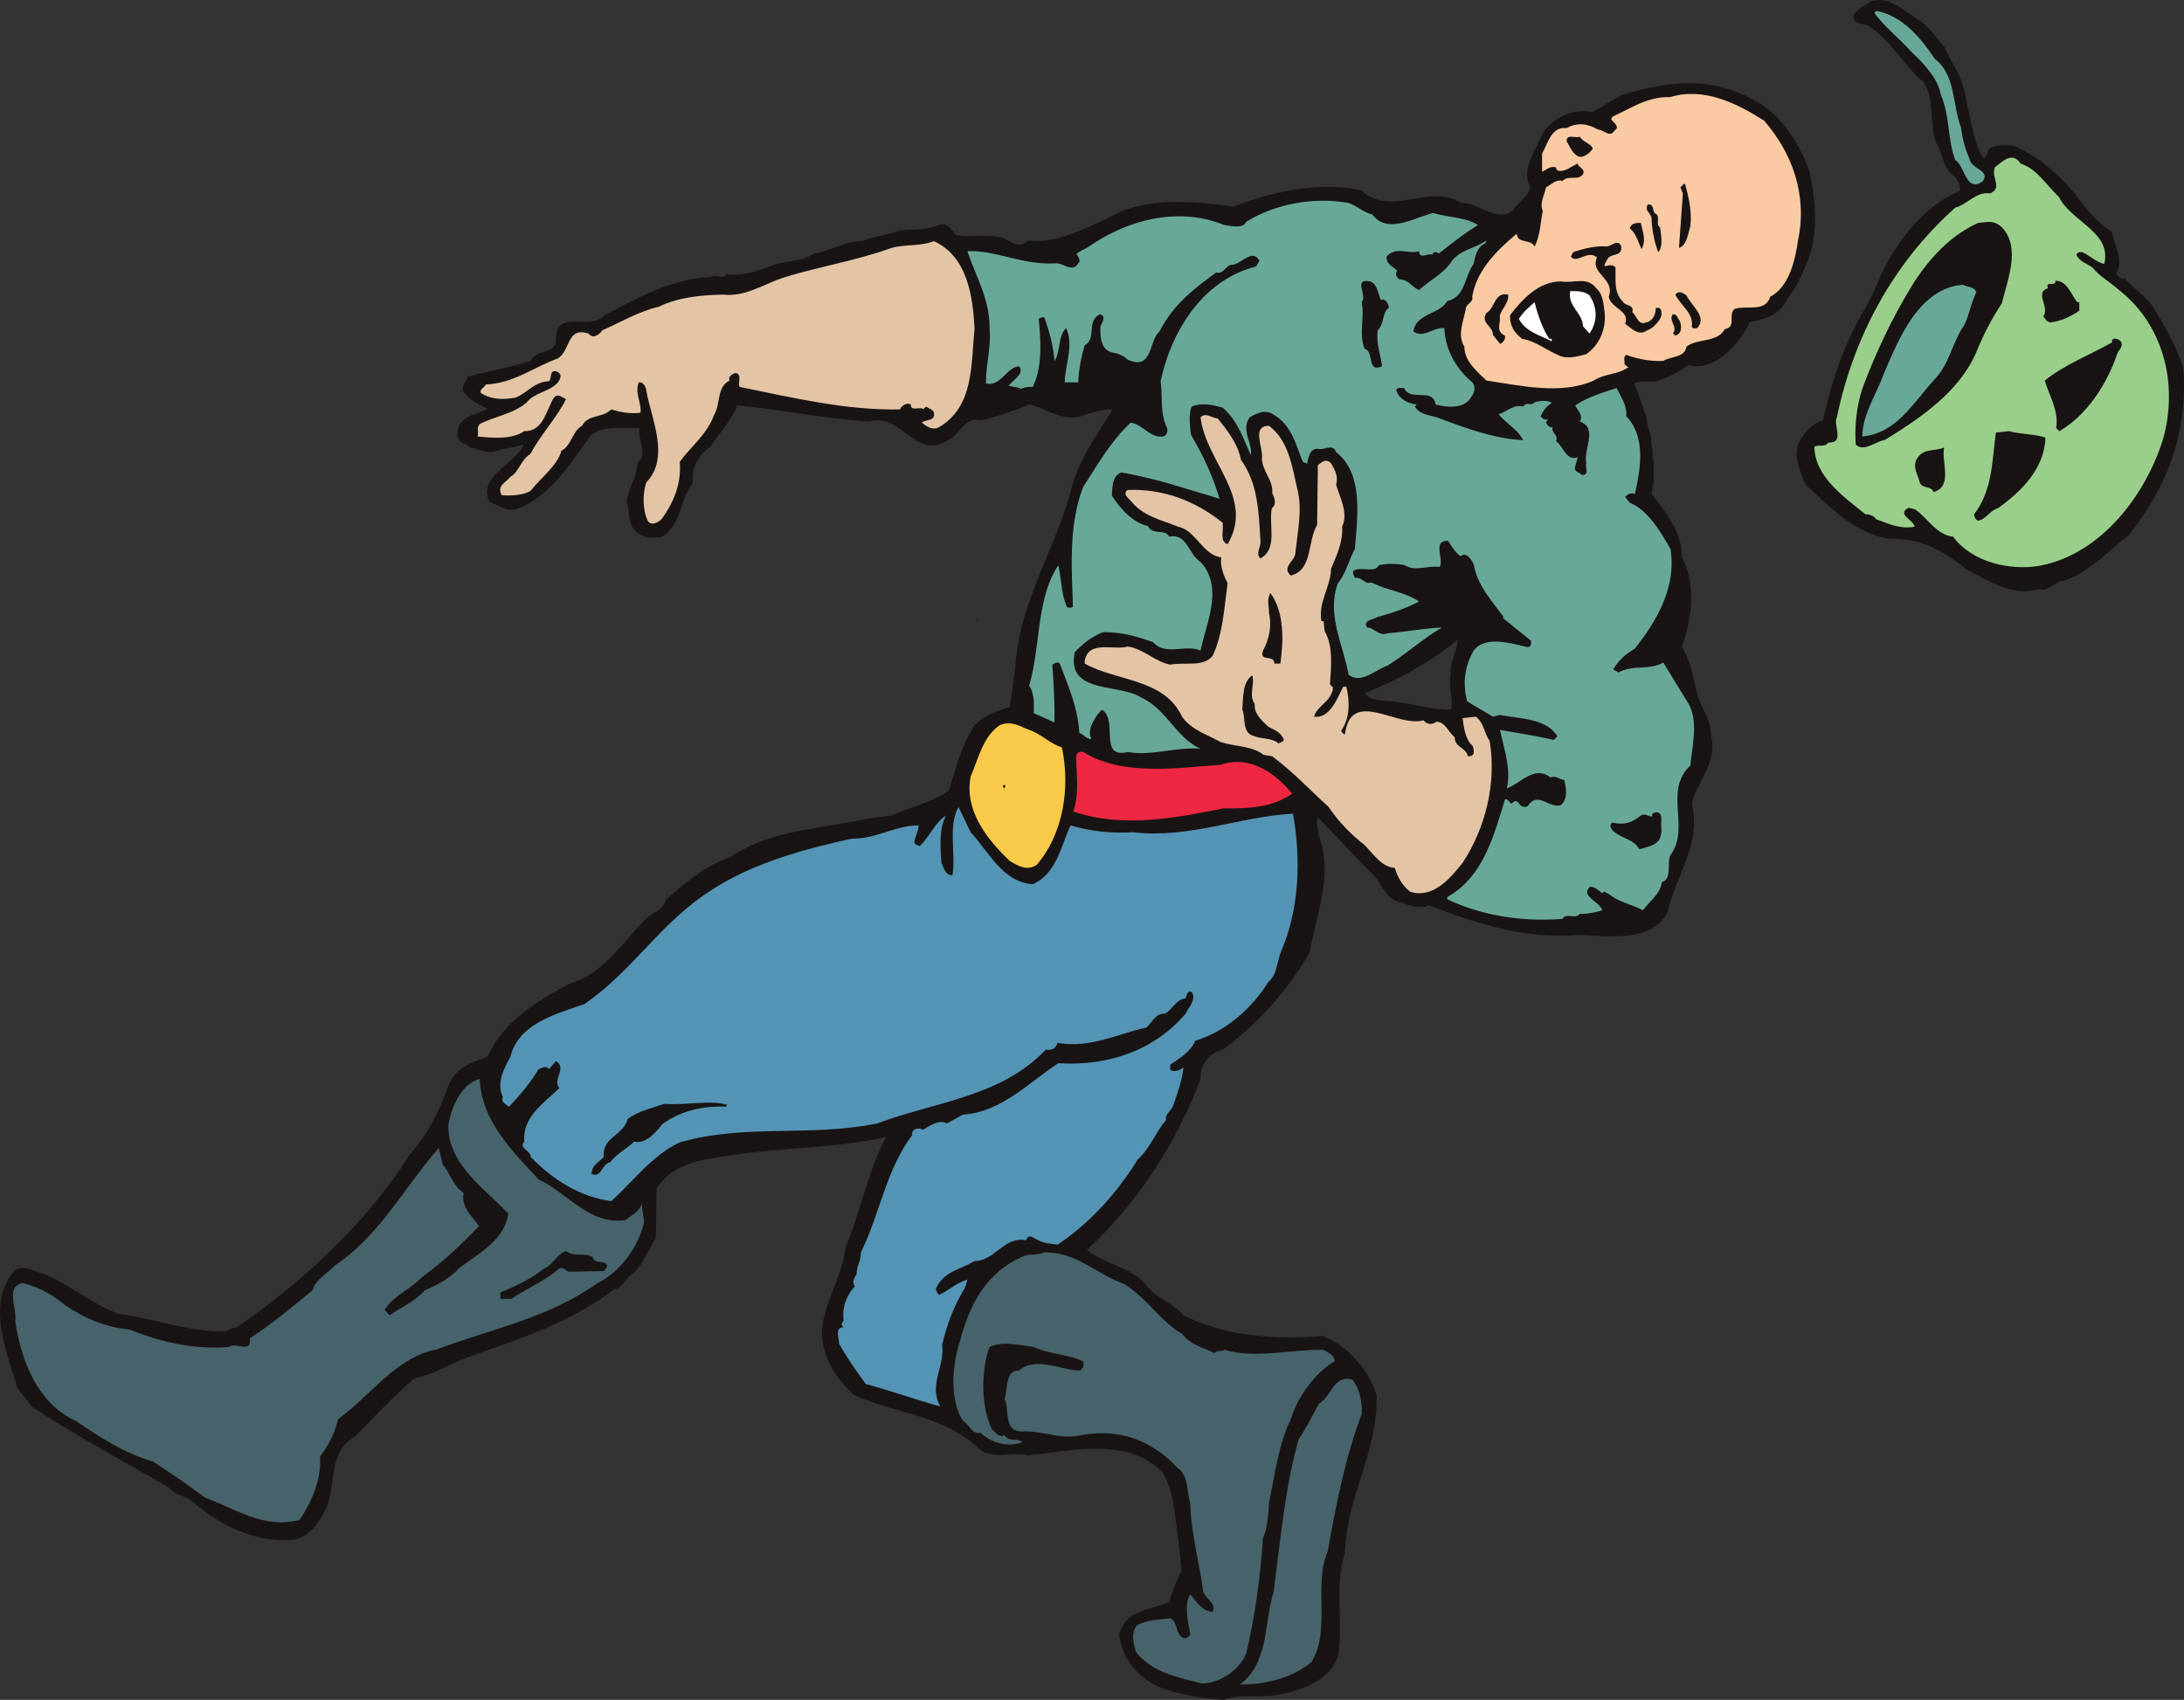
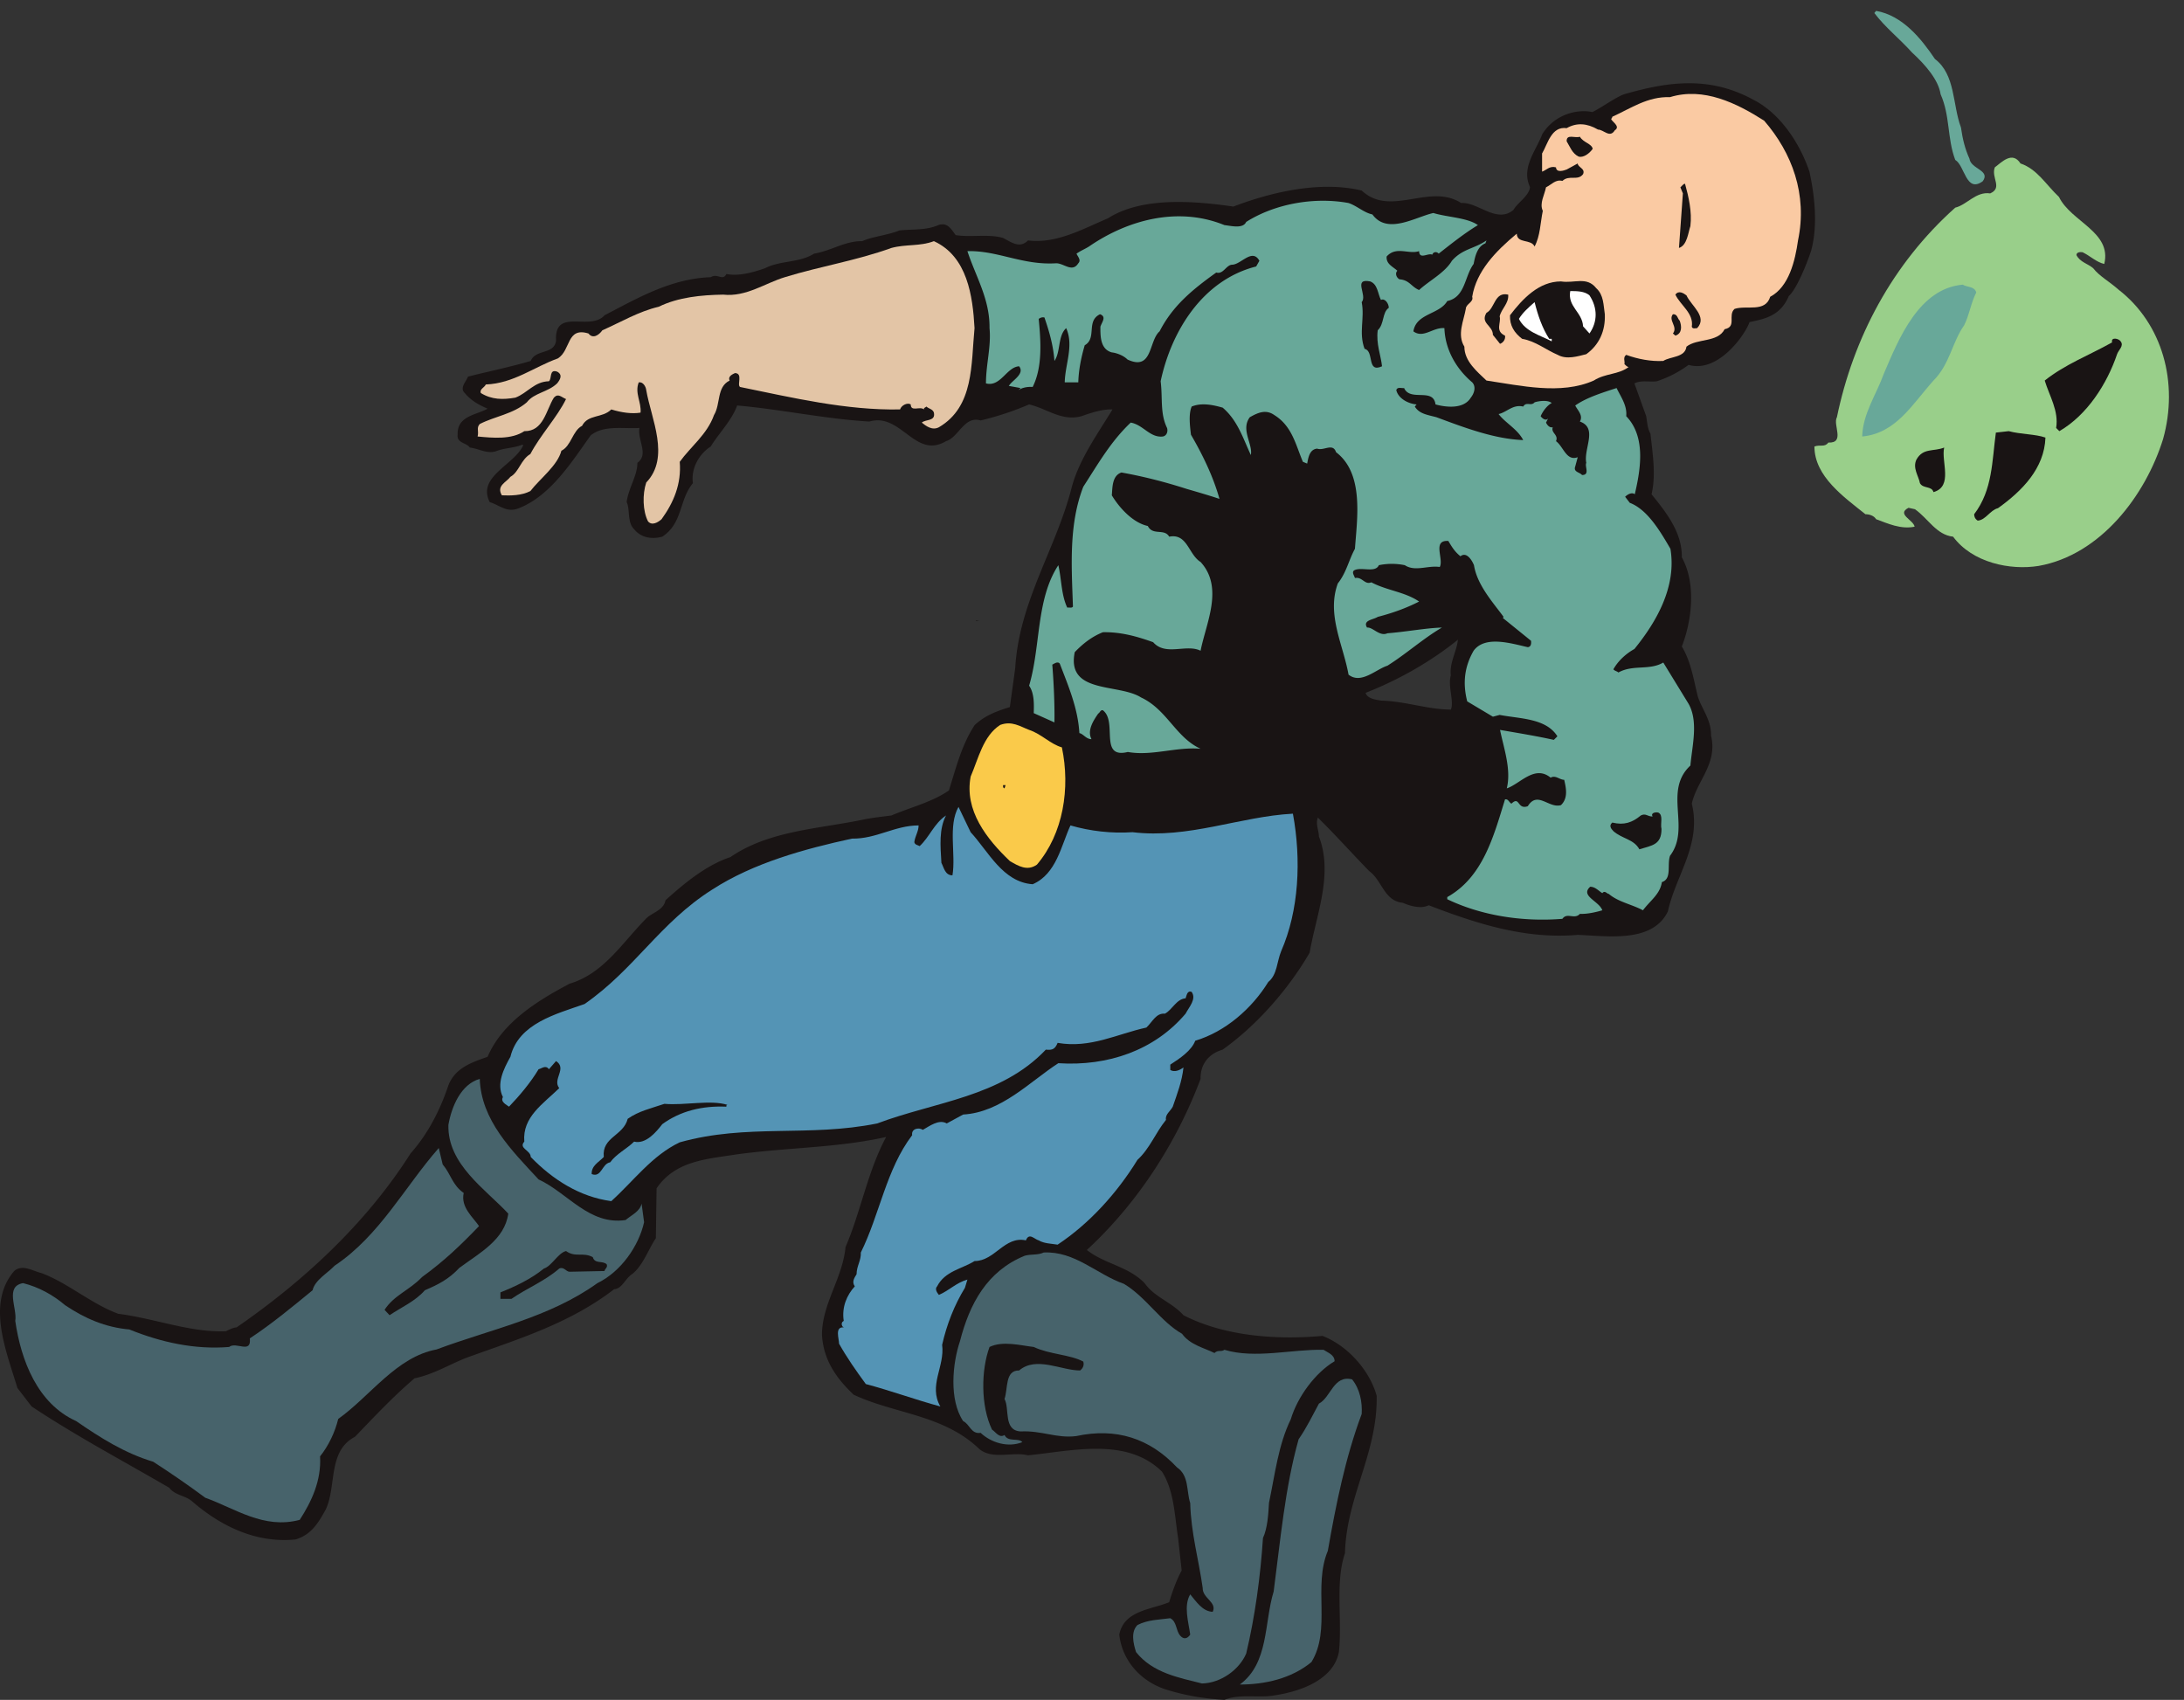
<svg xmlns="http://www.w3.org/2000/svg" width="408.433" height="317.902" viewBox="0 0 306.325 238.427">
  <rect x="0" y="0" width="306.325" height="238.427" fill="#333333" stroke="none" />
  <path style="fill:#191414;fill-opacity:1;fill-rule:evenodd;stroke:none" d="M223.55 618.898c-1.652-.398-5.05 0-7 3.051-.948 2.45-3 4.75-1.75 7.45-.05 1.203-1.8 2.25-2.3 3.203-2.352 2-4.95-1.102-7.352-.954-4.449-2.847-9.898 2.051-13.949-1.75-5.699-1.347-12.347.102-18 2.25-5.5-.796-12.847-1.398-17.597 1.653-3.551 1.5-7.25 3.597-11.204 3.097-1.148 1.153-2.25.301-3.5-.347-2.046-.602-4.546-.051-6.648-.403-.648-.847-1.148-1.847-2.45-1.398-1.652.75-3.652.55-5.448.75-1.75.7-3.801.852-5.204 1.5-2.398-.05-4.347 1.352-6.75 1.75-2.046 1.3-4.796.95-6.898 2.05-1.7.598-3.75 1.15-5.398.802-.551 1.046-1.204-.153-2.204.449-5.546.199-10.199 2.898-14.898 5.347-2.05 2.301-7.05-1.148-6.8 3.551-.25 2-2.848 1.153-3.552 2.852-2.847.847-5.847 1.449-8.796 2.199-.301.75-1.204 1.602-.454 2.3.903 1.098 2.051 1.7 3.204 2.2-1.602.898-4.301 1-4.204 3.648-.148 1.204 1.25 1.102 1.704 1.801 1.347.153 2.5 1 3.847.45 1.102-.399 2.45-.399 3.5-.848l.153.05c-1.153 2.75-6.551 4.399-4.704 8 1.454.45 2.403 1.547 4.102.848 4.45-1.75 7.45-6.55 10.05-10.199 1.848-1.5 4.65-.898 6.848-1.05-.296 1.75 1.352 3.698-.296 4.902.046 1.699-1.25 3.546-1.5 5.5.5.949.046 2.847 1.046 3.796.954 1.204 2.5 1.454 3.954 1.051 2.898-1.898 2.347-5.199 4.296-7.5-.296-2 .801-4.05 2.5-5.148 1.051-1.75 2.954-3.653 3.704-5.75 5.898.5 12.398 1.898 18.546 2.25 4.454-1.301 6.403 5.347 10.75 2.75 1.75-.5 2.551-3.602 4.852-2.903a41.039 41.039 0 0 0 6.8-2.25c2.552.602 4.552 2.403 7.348 1.653 1.403-.5 2.954-1 4.352-.95-2 3.297-4.648 6.95-5.7 10.848-2.198 8.7-7.402 16.051-7.948 25.45l-.75 5.453c-1.801.546-3.551 1.199-4.954 2.546-1.847 2.852-2.597 6-3.597 9.153-2.403 1.648-5.352 2.347-8.051 3.5-1.05.148-2.602.3-3.8.55-6.4 1.348-13.348 1.547-18.802 5.297-3.347 1.102-6.449 3.653-9.097 6.051-.25 1.352-1.75 1.7-2.602 2.45-3.449 3.453-6 7.8-10.847 9.25-4.551 2.402-9.454 5.453-11.5 10.25-2.204.8-4.5 1.5-5.5 4-1.153 3.453-2.852 6.8-5.301 9.55-6.25 9.852-15.051 17.95-24.403 24.403-.597.046-1.296.449-1.5.546-5 .204-9.949-1.796-15.097-2.449-3.801-1.398-7.102-4.347-10.75-5.699-1.25-.3-2.7-1.3-3.852-.3-3.949 4.6-1.05 11.35.45 16.402l2 2.597c6.25 4.153 12.953 7.7 19.3 11.403.852 1.097 2.2 1.046 3.2 1.898 4.101 3.55 9.05 5.898 14.5 5.352 2.25-.653 3.25-2.403 4.25-4.204 1.55-3.296.25-8.199 4.101-10.199 2.55-2.648 5.3-5.597 8.352-8.199 2.648-.55 4.796-1.898 7.199-2.852 7.3-2.648 14.5-4.796 20.8-9.648 1.098-.05 1.598-1.55 2.5-2.102 1.547-1.199 2.297-3.5 3.348-5.046l.102-7c2.648-3.903 7.097-4.102 11.148-4.75 7.301-1 14.102-.903 21.051-2.454-2.602 4.852-3.55 10.454-5.7 15.454-.402 4.347-3.3 7.949-3.3 12.296.2 3.403 1.852 5.954 4.45 8.403 5.75 2.699 12.652 2.8 17.652 7.648 1.898 1.5 4.648.301 6.796.852 6.102-.602 13.852-2.602 18.801 2.3 1.7 2.7 1.75 6.098 2.25 9.297l.5 4.551c-.75 1.403-1.3 2.95-1.75 4.45-2.5 1.05-6.347 1.152-7 4.55.403 3.653 3 6.5 6.403 7.653 2.847.898 5.296 1.296 8.347 1.5 2.153-.903 4.903-.204 7.153-.653 3.597-.55 8.148-2.199 8.898-6.05.5-4.547-.55-9.75.852-13.848.199-7.95 4.597-14.051 4.449-22.102-1-3.597-4.102-7.05-7.602-8.398-6.648.597-13.847 0-19.5-2.903-1.648-1.847-4.05-2.5-5.449-4.5-2.352-2.398-5.55-2.648-8.102-4.648 7.051-6.5 12.551-14.95 15.954-24-.051-2.102 1.199-3.55 3.097-4.102 4.7-3.347 9.153-8.347 12.2-13.597.902-5.25 3.351-11 1.3-16.301 0-.852-.5-1.7-.148-2.648 2.3 2.25 4.949 5.199 7.199 7.5 1.8 1.296 2.102 4.199 4.7 4.449 1.05.449 2.55.898 3.652.347 6.5 2.5 13.449 4.801 20.898 4.153 4.102.148 10.5 1.199 12.648-3.301 1.102-5.05 4.75-9.398 3.352-15.102.7-3.199 3.648-5.597 2.7-9.546.05-2.153-1.25-3.653-1.848-5.454-.602-2.398-.954-4.898-2.25-7.046 1.398-3.602 2.046-8.801 0-12.5.046-3.454-2.102-6.204-4.25-8.852.648-2.7.148-5.7-.153-8.5-.449-.8-.449-1.648-.597-2.45l-1.653-4.6c1-.5 2.102-.15 3.153-.302a15.752 15.752 0 0 0 4.449-2.296c4.097 1.199 7.898-4.153 8.55-6 2.2-.454 4.348-.903 5.5-3.653 1.047-.898 2.5-4.398 3.149-6.398 1-3.75.398-8.051-.25-11.051-1.352-4-4.102-8.148-7.8-10.05-6.098-3.348-11.802-2.65-18.2-.802-1.25.454-3.2 1.903-4.45 2.5zm-31.8 81.454c.2.796 1.45 1 2.3 1.097 3.348.102 6.45 1.25 9.65 1.25.5-1-.45-3.347 0-4.8-.2-1.797.8-3.25 1-5-3.848 3.101-8.348 5.652-12.95 7.453" transform="translate(-.21 -603.175)" />
-   <path style="fill:#191414;fill-opacity:1;fill-rule:nonzero;stroke:none" d="M260.148 605.5c.153 1.3 1.602.852 2.25 1.398 3.204 2.102 4.704 5.352 7.602 7.801 1.648 2.403.75 5.801 1.75 8.45 1.05 1.55.852 3.652 2.602 4.75.5.652.847 1.3.75 2.05-4.352 1.852-7.301 5.25-9.801 9.352-1.301 2.148-2.102 4.75-3.45 7.05-2.902 4.848-4.75 10.2-5.953 15.797-1.398.352-2.449 1.5-3.199 2.75-1.148 2.051 0 4.352.75 6.25 3.403 3.153 7.153 7 11.852 7.602 4.347-.148 7.5 1.75 10.699 4.25 2.95 1.602 6.55 3.95 10.148 2.8 1.454.5 2.352-1.198 3.653-1.198 3.3-1.102 6.097-4.102 8.949-6.352 5.3-6.45 8.5-14.648 7.648-23.602-.949-2.847-2.449-5.648-4.046-8.148-.903-1.648-3-2.898-4.153-4.3-.55.25-.8-.348-1.199-.598 1.2-1.852-.25-3.852-.55-5.852-2.2-1.45-3.802-3.45-5.25-5.45-2.4-2.902-5.4-5.3-8.5-6.698-1.052-.051-2.45-.25-3.5.449-.25.449-.25 1.25-.9 1.25-1.6-3-1.85-6.801-2.8-10.25-.55-1.852-1.8-3.45-2.602-5.352-1.296-1.3-1.949-2.699-3.398-3.597-2.25-1.454-4.352-3.551-6.898-2.75-.75.699-2.102.949-2.454 2.148" transform="translate(-.21 -603.175)" />
  <path style="fill:#68a899;fill-opacity:1;fill-rule:nonzero;stroke:none" d="M263.102 605c1.546 2.05 3.5 3.55 5.296 5.55 1.903 1.75 3.704 3.848 4 5.848 1.352 3.051.903 6.153 2.051 9.204 1.352.796 1.5 4.699 3.852 3 1.148-1.551-1.653-1.704-1.852-3.153-.648-1.449-.949-2.699-1.199-4.398-1.2-3.2-.75-7.403-3.648-9.602-1.954-2.898-4.551-6.097-8.25-6.75l-.25.301" transform="translate(-.21 -603.175)" />
  <path style="fill:#facaa3;fill-opacity:1;fill-rule:nonzero;stroke:none" d="M226.352 619.55c0 .098-.051.15-.153.302-.05.296 1.403 1.046.5 1.597-.699 1.153-1.55-.097-2.347-.097-1.551-.903-3-1-4.403-.204-2.148-.296-2.648 2.204-3.449 3.551v2.551c.602-.2 1.05-.852 1.95-.602.05.801 1.1.454 1.5.301l1.55-.847c0 .546 1.102.699.75 1.5-.75 1-1.95.046-2.898.949-.954-.25-1.5.5-2.301.898-.2 1.051-.95 2.25-.45 3.301-.351 1.7-.351 3.5-1.152 5-.5-1.102-2.449-.352-2.5-1.8-3 2.5-5.648 5.25-6.25 8.85.25.75-.898 1-.898 1.7-.301 1.7-1.25 3.602-.2 5.3 0 2.052 1.797 3.5 3.098 4.75 4.75.7 10.45 2.052 15.051 0 1.648-1.05 3.45-.8 4.898-1.902-.25 0-.449-.296-.597-.398.097-.398-.25-.95.25-1.3 1.648.6 3.5.948 5.199.85 1-.652 3.05-.448 3.25-2 1.5-1.198 4.398-.55 5.352-2.448 1.75-.352.398-1.954 1.398-2.852 1.7-.55 4.3.55 5-1.7 2.648-1.402 3.5-5.1 3.898-7.902 1.352-6.449-.847-12.296-4.75-16.796-3.847-2.454-8.5-4.75-13.199-3.301-3.148-.102-5.449 1.55-8.097 2.75" transform="translate(-.21 -603.175)" />
  <path style="fill:#191414;fill-opacity:1;fill-rule:nonzero;stroke:none" d="M219.95 623c.448.7.75 1.7 1.698 2.148.653.153 1.454-.398 1.954-1.097-.153-.75-1.301-.852-1.801-1.7-.653.25-1.903-.453-1.852.649" transform="translate(-.21 -603.175)" />
  <path style="fill:#99cf8a;fill-opacity:1;fill-rule:nonzero;stroke:none" d="M280 626.648c-.55 1.454 1.148 2.852-.648 3.653-2-.301-3.25 1.597-4.903 2-8.847 7.898-14.3 18.3-16.597 29.398-.602 1.051 1.199 3.653-1.204 3.551-.5.7-1.148.25-1.949.55 0 4.2 4.153 7.098 7.153 9.5.546 0 1.199.2 1.5.7 1.648.602 3.449 1.45 5.398 1.05-.148-.948-2.602-1.75-.852-2.652l.903.204c1.847 1.296 3 3.597 5.347 3.847 2.704 3.653 8 4.75 12 4.102 8.704-1.551 15-9.903 17.454-17.801 2.199-7.852-.051-16.148-6.25-20.95-1.301-1.152-2.704-1.902-3.551-3-.75-.652-1.852-.85-2.352-1.85 0-.4.5-.45.852-.4 1.05.5 1.949 1.4 3.05 1.65 1.098-4.5-4.652-5.9-6.351-9.4-1.852-1.75-3.05-3.902-5.398-4.698-1.153-1.801-2.653-.153-3.602.546" transform="translate(-.21 -603.175)" />
  <path style="fill:#191414;fill-opacity:1;fill-rule:nonzero;stroke:none" d="m235.898 629.45.352.85-.55 7.65c1.152-.348 1.3-2.2 1.6-3.052.25-2-.25-4.148-.75-5.949-.25 0-.402.301-.652.5" transform="translate(-.21 -603.175)" />
  <path style="fill:#68a899;fill-opacity:1;fill-rule:nonzero;stroke:none" d="M175 634.3c-.45 1-2.102.552-3.05.45-6.5-2.648-13.552-.75-19 3-.552.352-1.098.55-1.75 1 .152.398.698.898.25 1.352-.848 1.347-2 0-3.098 0-4.75.296-8.153-1.801-12.454-1.704 1.153 3.551 3.153 6.704 3.102 10.801.25 2.602-.5 5.051-.5 7.75 2.05.551 2.898-2.3 4.648-2.398.801 1-.796 1.898-1.296 2.55l-.153.2 1.653.3-.301.297c.5-.347 1.25-.5 2-.449 1.398-2.8 1.148-6.398.847-9.55.301-.2.5-.25.801-.2.653 1.903 1.25 3.903 1.403 6.102.898-1.301.449-3.5 1.648-4.602 1.102 2.45-.148 5.051-.2 7.602h1.9c.05-1.75.402-3.5.902-5.2 1.75-1 .148-3.402 2.148-4.351.95.352.25 1.102.05 1.75 0 1.25-.05 3.148 1.598 3.602.5.046 1.551.347 2.204 1 3.546 1.648 2.949-2.602 4.5-3.954 1.847-3.597 4.597-5.847 7.949-8.25 1 .301 1.398-1.097 2.25-1.097 1.25-.051 2.8-2.352 3.8-.551l-.453.8c-7.5 1.9-11.898 9.052-13.398 16.098.3 2.403-.102 4.5.898 6.551.153.5-.046 1.102-.597 1.2-1.801.203-2.75-1.649-4.5-1.95-2.801 2.653-4.551 5.75-6.653 9-2.046 5.301-1.648 11.102-1.449 16.801-.148.25-.5.102-.8.148-.848-1.796-.797-4-1.25-5.949-3.149 4.801-2.45 11.352-4.098 16.903.699 1 .699 2.449.648 3.847l2.903 1.301c.046-2.602-.102-5.602-.301-8.102.3-.148.75-.5 1.05-.148 1.2 3.148 2.547 6.25 2.75 9.75.547.102.95.852 1.7.852-.653-1.25.3-2.653.949-3.602.2-.05.3-.55.648-.45 2.102 1.598-.597 6.848 3.5 5.848 3.352.602 6.801-.75 10.204-.449-3.5-1.597-4.704-5.5-8.352-7.199-3.148-2-10.5-.45-9.3-6.352 1.198-1.25 2.448-2.199 3.948-2.796 2.551-.051 4.801.597 7.051 1.398 1.75 2 4.653.2 6.653 1.2.75-3.848 3.296-8.848 0-12.45-1.704-1.05-1.852-4.05-4.403-3.55-.699-1.2-2.3-.098-3-1.5-2.097-.45-4-2.552-5.05-4.302.101-1 0-2.75 1.351-3.199 3.102.551 6.2 1.352 9.148 2.301 1.551.45 3.102.898 4.602 1.398-.898-3.199-2.398-6.25-4-9-.148-1.25-.352-2.898.102-3.949 1.449-.597 3.097-.199 4.347.153 2.102 1.796 2.852 4.296 3.95 6.648.3-1.55-1.45-3.55-.149-5.3 1.148-.65 2.25-1.15 3.45-.302 2.5 1.551 3 4.204 4 6.551l.6.25c.15-.75.302-2 1.4-2.097.948.347 2.198-.852 2.652.5 3.949 3 2.949 9.296 2.648 13.546-.852 1.551-1.2 3.352-2.398 4.852-1.602 4.352.75 8.602 1.5 12.8 1.75 1.4 3.847-.75 5.449-1.25 2.699-1.698 5-3.8 7.648-5.35-2.148.05-5.05.6-7.648.8-1.102.5-2.051-.898-2.852-.8-.648-1.052.903-1.098 1.5-1.5 1.95-.5 3.95-1.2 5.801-2.15-1.95-1.35-4.55-1.55-6.7-2.698-.948.398-1.25-.801-2.3-.602-.102-.352-.45-.75-.148-1.05.949-.598 3 .402 3.5-.75a8.965 8.965 0 0 1 3.648 0c1.45.948 3.2 0 4.898.25.602-1.098-1.097-3.802 1.204-3.65.5.848.898 1.5 1.699 2.15.8-.65 1.55.402 1.898 1.25.45 2.8 2.653 5.198 4.153 7.25l-.102.152 3.95 3.199c.05.398 0 .847-.45.898-2.25-.5-6-1.699-7.602.5-1.296 2.25-1.546 4.551-.898 7.102l3.602 2.148.949-.25c2.847.551 6.5.45 8.097 3l-.5.5c-2.5-.55-4.949-.949-7.546-1.398.546 2.648 1.597 5.55.949 8.199 1.847-.602 3.898-3.352 6.148-1.5.7-.398 1.25.3 1.903.3.25 1.098.597 2.552-.454 3.552-1.699.5-3.296-2.051-4.648.148-1.5.55-1.102-1.5-2.3-.352-.348-.199-.45-.699-.9-.597-1.6 5.199-3.1 10.898-8.1 13.699v.3c4.8 2.302 10.55 3.2 16.152 2.75.648-.948 1.699.15 2.449-.698.949.046 2.148-.204 3.148-.5-.449-1.301-3.148-2-1.699-3.301.7 0 1.148.55 1.7.898.35-.449.652.102.902.102 1.347 1.148 3.199 1.449 4.796 2.3 1.051-1.402 2.403-2.25 2.653-3.953 1.449-.449.699-2.449 1.148-3.699 2.95-3.898-1-9.05 2.852-12.648.25-2.801 1.148-6.153-.25-8.653l-3.551-5.796c-1.95 1.148-4.25.25-6.3 1.398-.2-.2-.5-.2-.7-.45.648-1.152 1.7-2.152 2.95-2.85 3.05-3.75 5.948-8.7 5.05-14.052-1.398-2.398-3.2-5.5-5.7-6.449l-.652-.847c.403-.403 1-.653 1.352-.352.852-3.602 1.55-8.102-1.2-10.95.15-1.5-.75-2.698-1.35-3.948-2 .648-4.25 1.347-5.802 2.449.352.699 1.153 1.398.653 2.25 2.55.898.5 3.8.898 5.8-.25.5.551 1.7-.597 1.7-.301-.403-1.25-.403-.954-1.2l.352-1.3c-1.602.597-2-1.5-3.05-2.25.402-.903-.75-1.153-.45-1.95-.5.098-.8-.351-.95-.652l.302-.597c-.301.398-.801.046-1.051-.301.3-.7.898-1.5 1.55-1.852-.55-.449-1.75-.3-2.402-.097-.5.597-1.148-.153-1.597.597-1.454-.347-2.301.801-3.454 1.051.954 1.25 2.653 2.102 3.454 3.648-4.051-.148-8.25-1.75-12.153-3.199-1.25-.347-2.398-.449-3.05-1.5l.25-.3c-1.149-.098-2.547-.797-2.848-2 .148-.5.699-.25 1.097-.297.852 1.949 4.102-.102 4.403 2.296 1.449.403 3.949.704 4.949-.949.45-.55.8-1.5.2-2.148-2.2-1.852-3.802-4.551-3.9-7.602-1.6-.148-2.948 1.5-4.35.45.402-2.547 3.652-2.348 4.75-4.25 2.55-.547 2.402-3.45 3.698-5.2.204-1.05.5-2.449 1.653-2.898l.148-.403c-1.75 1.204-3.347 1.153-4.847 2.852-1 1.7-3.204 2.8-4.602 4.102-1.102-.454-1.352-1.403-2.75-1.5-.45-.25-.648-.852-.3-1.204-.65-.597-1.598-.949-1.5-2 1.35-1.5 3.1-.25 4.55-.75.05 1.25 1.25.204 1.852.5.148-.449.648-.449.898-.148 1.852-1.45 3.602-2.852 5.5-4-1.45-1.05-4.3-1.102-6.25-1.7-2.5.552-6.45 3.098-8.55.2-1.2-.25-2.15-1.2-3.348-1.602-4.903-.898-10.403.153-14.352 2.653" transform="translate(-.21 -603.175)" />
-   <path style="fill:#191414;fill-opacity:1;fill-rule:nonzero;stroke:none" d="M231.852 633.7c.046 1.652.347 3.3.949 4.85.699-.8.398-2.3.25-3.5-.602-.3-.051-1.3-.45-1.8-.8-.25-.203-1.45-1.25-1.398-.55.796.297 1.097.5 1.847m36.899 8.949c-3 4.801-5.398 9.852-7.352 15.102-.75 2.352-1.097 5.148-.898 7.8 1.2 1.052 2.7-.448 4.05-.652 4.95-3.046 10.4-6.699 12.848-12.296a37.95 37.95 0 0 1 3.602-6.903c.75-3.25 2.7-7.75 0-10.648-1.148-1-1.898-.75-3.352-.602-3.847 1.75-6.699 4.852-8.898 8.2M228.8 635.2c.95.8 1.15 1.902 1.65 2.902.698-1.153.152-2.454-.098-3.653-.653-.05-1.352.051-1.551.75" transform="translate(-.21 -603.175)" />
  <path style="fill:#e3c5a6;fill-opacity:1;fill-rule:nonzero;stroke:none" d="M125.25 637.95c-5 1.8-9.898 2.55-14.95 4.1-2.8.848-5.448 2.802-8.652 2.45-3.046.05-6.296.352-9.046 1.7-2.801.652-5.301 2.152-7.903 3.3-.5.7-1.347 1.25-1.949.45-3.102-.95-2.45 2.35-4.3 3.5-3.348 1.198-6.2 3.5-10.098 3.652-.204.449-.903.648-.704 1.199 1.551.949 3.102.949 4.852.648 1.7-.648 2.648-2.25 4.7-2.3.448-.348 0-1.75 1.152-1.348.847.449.398 1.148 0 1.648-1.301 1.25-3.204 1.301-4.25 2.653-1.903 1.648-4.454 1.949-6.602 3.046-.5.551-.102.954-.3 1.75 2.152.204 4.75.454 6.55-.75 2.7.051 3.05-2.949 4.148-4.699.602-.648 1-.097 1.704.2-1.25 2.55-3.602 5.05-5 7.703-1.352.796-1.602 2.546-2.801 3.199-.602.8-2 1.25-1.2 2.597 1.2.051 2.75.051 4-.597 1.348-1.75 3.797-3.551 4.348-5.653 1.403-.699 1.551-2.796 2.903-3.5.847-1.648 2.847-1.046 4.097-2.296 1.45.449 2.903.648 4.102.449.148-1.45-.852-2.75-.25-4.25.597-.102 1 .597 1.05 1.097.7 4.051 3.399 9.403 0 12.954-.55 1.648-.5 4 .25 5.449.547.648 1.399.148 1.899-.301 1.7-2.352 2.8-4.95 2.55-8.05 1.5-2.098 3.848-3.848 4.802-6.552.949-1.546.347-3.949 2.199-4.847-.301-.602.449-.903.75-1.051 1.148.05.25 1.602.699 1.95 7.352 1.5 14.898 3.3 22.45 3.152.198-.602 1.05-1 1.5-.704 0 1.102 1.3.204 1.85.704-.05-.25.2-.25.348-.403.301.301.903.352 1.051.852.25 1.25-1.148.898-1.699 1.398.55.45 1.45 1.153 2.398.653 4.954-2.903 4.5-8.852 5-13.903-.25-4.5-1-10.05-5.699-12.199-1.949.75-3.898.398-5.949.95" transform="translate(-.21 -603.175)" />
-   <path style="fill:#191414;fill-opacity:1;fill-rule:nonzero;stroke:none" d="M220.55 639.148c.7 1.153 2.4-1.046 3.65.153-1.052 2.3 2.6 2.898 1.652 5.5.296 1.648 3.046 1.949 2.296 3.8.903.598 1.852 1.797 3.102.899.602-.148 1.352-.898 1.8-1.602.2-.347.4-1.25-.152-1.546h-.449c0 .898-.398 1.847-1.347 2.046-1.153.454-1.25-.847-1.954-1.449.352-1.05-1.046-.898-1.25-1.398-1.398-1.352-1.046-3.102-1.097-4.852-.7-.949-2.25.7-1.2-1.05.45-1.098 2.2-.348 2-1.899-.402-1.102-1.3-.102-2 0-1.55-.148-3.3.3-4.75.8l-.3.598m67.949 3.402c.05.95-1.45-.1-1.05 1.052-1.95.597.3 2.648-.65 3.949.302.347.45.8 1.052.847 1.5-.199 2.847-.847 4-1.648v-1.2h-.301c-.801-.948-1.352-3-3.051-3" transform="translate(-.21 -603.175)" />
  <path style="fill:#191414;fill-opacity:1;fill-rule:nonzero;stroke:none" d="M219.148 642.648c-3.097 0-5.398 2.454-7.148 4.75-.05 1.454.602 2.454 1.7 3.301 1.85.301 3.35 1.551 5 2.25 1.25.7 2.8.2 4-.097 1.8-1.301 2.698-3.25 2.6-5.602-.198-1.3-.152-2.7-1.198-3.648-1.352-1.704-3.051-.653-4.954-.954M191.2 645.55c.448 2.302-.45 4.25.402 6.552 1.398.296.25 3.449 2.449 2.449-.153-1.5-.852-3.153-.602-5.051.95-.898.602-2.5 1.551-3.148 0-.602-.55-1.403-1.102-1.102-.449-.898-.449-2.2-1.5-2.602-2.5-.5-.347 1.954-1.199 2.903" transform="translate(-.21 -603.175)" />
  <path style="fill:#68a899;fill-opacity:1;fill-rule:nonzero;stroke:none" d="M264.45 655.55c-1.098 3.052-2.95 5.598-3.052 8.848 4.75-.449 7-4.5 10-7.847 2.301-2.301 2.602-5.352 4.301-7.75.75-1.5.95-3.153 1.7-4.602-.25-.898-1.25-.699-1.899-1.097-6.148.546-8.95 7.546-11.05 12.449" transform="translate(-.21 -603.175)" />
  <path style="fill:#fff;fill-opacity:1;fill-rule:nonzero;stroke:none" d="M220.45 644c-.4 2.2 1.698 2.95 1.8 4.95l.898 1c1.153-1.65 1.153-3.598 0-5.348-.699-.602-1.796-.602-2.699-.602" transform="translate(-.21 -603.175)" />
  <path style="fill:#191414;fill-opacity:1;fill-rule:nonzero;stroke:none" d="M235.2 644.5c.698 1.5 2.6 2.602 2.3 4.5.102.352.5.2.75.2 1.5-1.598-.852-3.15-1.5-4.598-.398-.301-1.102-.75-1.55-.102m-26.5 2.55c-.9 1.5.902 1.75.902 3.098l1 1.25c.449-.148.796-.648.699-1.148-1.45-.648-.5-1.852-.75-2.7.25-1.1 1.3-1.8 1.199-3.05-1.95-.45-1.852 1.95-3.05 2.55" transform="translate(-.21 -603.175)" />
  <path style="fill:#fff;fill-opacity:1;fill-rule:nonzero;stroke:none" d="M213.25 647.898c.898 1.801 3 2.301 4.602 3.153v-.352h-.352c-1-1.55-1.602-3.347-2.05-5.148-.9.8-1.65 1.449-2.2 2.347" transform="translate(-.21 -603.175)" />
  <path style="fill:#191414;fill-opacity:1;fill-rule:nonzero;stroke:none" d="m234.852 649.95.347.3c.95-.3.903-1.3.602-2.102-.301-.25-.301-.949-.95-.898-.703.852.75 1.75 0 2.7m61.599 1.25c-3.302 1.85-6.552 3.05-9.45 5.35.648 2.15 2 4.25 1.602 6.65l.449.448c3.898-2.25 6.699-6.648 8.097-10.796.204-.602 1-1.153.5-1.801-.25-.403-1.398-.653-1.199.148" transform="translate(-.21 -603.175)" />
-   <path style="fill:#e3c5a6;fill-opacity:1;fill-rule:nonzero;stroke:none" d="M168.602 661.7c.699 6.25 7.648 11.25 3.796 17.8-1.148-.352-.546-1.8-.699-3-3.847-3.102-8.398-4.8-13.347-4.602-.704.551.046 1.102.449 1.5 1.699 2.204 4.347 2.704 6.648 3.653 2.45.449 3.45 4 6.051 4.3-.2 1.25.352 2.547.898 3.649-.5 3.5-.648 7.05-2.097 10.148-1.301 1.653-3.903.852-5.95 1.25-2.152-.398-3.601-2.148-5.953-2.546-1.949.597-5.5-.954-6.046 2v.398c4.398 2.5 11.148 2.05 13.648 7.45 1.352 1.902 3.648 2.55 5.398 3.55 2.204.7 4.352.5 6.051 1.8l1.2.2c3.05 2.3 5.25 4.7 7.902 7.102 1.398 2.097 3.3 4 5.05 5.347 1.25 1.301 2.5 3.153 4.25 3.2.348 1.3 1.098 2.55 2.149 3.351 3.25 1.05 5.75-2.05 7.352-4.05 3.148-4.802 4.796-11.052 3.796-17.098-.796-1.102-.75-2.5-1.949-3.403l-1.847.2c.148.953.25 2.55 1.148 3.652.398.199.45.847.398 1.347-.199.301-.398.352-.796.352-.301-1.3-1.852-1.2-1.852-2.648-.95-.801-1.25-2.102-2.55-2.204-.598.454-1.302.454-1.848-.199-3.653 1.102-10.153-4.597-11 1.95-.25.05-.352-.25-.551-.45 1.25-1.8 1.25-4 .75-6.199h-.45c-.851 1.648-1.851 4.5-4.101 4.2.55-1.65 2.25-2 2.648-3.802v-.398c-.199.05-.25-.3-.398-.3.148-2.5.5-5.348-.75-7.5l-.148-1.4h-.301c-.5-2.6 1.347-4.948 1.347-7.35.801-1.9 1.704-3.802 1.551-5.9.903-1.902-.3-4.1-.847-5.902.296-.847 0-1.796-.454-2.546-.199-.5-.648-.954-1.296-.75l-.801.546-.102 8.403c-1.398 2.347-.597 6.347-3.699 7.097-1.352-1.148.602-2.046.648-3.148.301-2.852 1-6.148.301-8.852-.75-3.296-1.25-6.949-4-9-2.55 0-.75 3.102-1 4.602.051 1.75 1.653 3.102 1.45 4.852.402.75.601 1.648-.047 2.097-.5 2.352.898 5.653-1.602 7.051-.75-.602.102-1.602 0-2.45-.25-4.152-.352-8.1-2.75-11.402-.398-2.199-1.852-4.046-3.25-5.796-.8 0-1.648-.903-2.398-.153" transform="translate(-.21 -603.175)" />
  <path style="fill:#191414;fill-opacity:1;fill-rule:nonzero;stroke:none" d="M280.148 663.852c-.546 4-.449 8.046-3.046 11.449 0 .3.097.648.5.898 1.148-.097 1.699-1.449 2.847-1.75 3.352-2.398 6.5-5.55 6.653-9.898-1.403-.5-3.5-.45-5.153-.903l-1.8.204M269 667.648c-.55 1.204.3 2.25.5 3.301.45.801 1.648.352 1.898 1.25 2.801-.8 1.051-4.3 1.5-6.25-1.5.602-2.949 0-3.898 1.7m-90.8 21.499c.402 1.852.05 3.602-.848 5.301-.551 1.653 1.597.45 1.597 1.801h.852c.449-3.3.55-7.2-1.403-9.898-.546.847-.199 1.847-.199 2.796m-41.097 1.152.5-.1h-.5zm37.348 12.4c.55 1.25-.15 3.3 1.75 3.75 1 .402 2.402.198 3.35 1 .25-.2.802-.2.7-.598-.45-1.051-1.2-1.204-2.148-1.75-.903-.852-2.051-1.852-1.903-3.204-.898-1.25.051-2.699-.347-4-1.403.954-1.25 3.102-1.403 4.801" transform="translate(-.21 -603.175)" />
  <path style="fill:#faca4a;fill-opacity:1;fill-rule:nonzero;stroke:none" d="M136.352 712.102c-.903 4.75 2.25 8.75 5.5 11.847 1.199.7 2.449 1.45 3.796.5 3.704-4.347 4.704-10.75 3.5-16.449-1.597-.45-2.898-1.898-4.597-2.45-1.301-.5-2.403-1.3-4.051-.698-2.398 1.546-3.05 4.699-4.148 7.25" transform="translate(-.21 -603.175)" />
-   <path style="fill:#ee2842;fill-opacity:1;fill-rule:nonzero;stroke:none" d="M151.148 709.398c.051 2.403.454 5.102-.398 7.602 7.05 2.398 14.55.852 21.102-.45 3.5.052 6.75-.1 9.597-2.05-2.398-2.95-6-5.45-10.05-4.05-5.848.402-13.848 1.652-19.25-1.802-.598-.148-1 .153-1 .75" transform="translate(-.21 -603.175)" />
  <path style="fill:#191414;fill-opacity:1;fill-rule:nonzero;stroke:none" d="M140.898 713.3c0 .25 0 .4.204.45l.148-.45h-.352" transform="translate(-.21 -603.175)" />
  <path style="fill:#5494b5;fill-opacity:1;fill-rule:nonzero;stroke:none" d="M133.8 725.95c-1.05 0-1.198-1.098-1.55-1.75-.148-2.4-.352-4.75.648-6.65-1.699 1.15-2.296 3-3.699 4.302-.25-.153-.648-.153-.75-.551.102-.852.602-1.5.602-2.352-3.352 0-5.903 1.903-9.352 1.852-6.648 1.449-13.8 3.398-19.597 7.148C92.75 732.602 89.25 739.102 82.199 744c-3.949 1.398-9.25 2.7-10.398 7.398-.95 1.704-2 3.801-1.051 5.653-.398.699.55 1.097.852 1.347 1.449-1.5 3.046-3.398 4.148-5.25.45-.097 1-.648 1.45 0l1-1.148c1.6 1.05-.552 2.55.448 3.8-2.25 2.2-5.199 4.052-4.898 7.5-.852.95.898 1.2.898 2.15 3.051 3.152 6.852 5.6 11.301 6.198 3.153-2.847 5.7-6.398 9.602-8.25 9.449-2.648 18.05-.699 27.699-2.648 8.102-3.05 17.352-3.7 23.648-10.352.954.102 1.301-.097 1.653-.949 4.597.801 8.347-1.25 12.449-2.148.898-.852 1.352-2.051 2.602-1.95 1.046-.55 1.597-2.05 2.898-2.152.148-.347.2-1.148.852-.898.699 1-.352 2.097-.852 3.05-4.352 5.149-10.898 7.399-17.852 6.95-3.949 2.55-8 6.898-13.347 7.199L133 760.75c-1.102-.648-2.45.398-3.352.898-.597-.398-1.648-.148-1.5.75-3.648 4.801-4.546 11.102-7.199 16.454.051 1.148-.597 1.898-.597 3.046-.301.5-.704 1.051-.25 1.704-1.102 1.199-1.852 2.898-1.551 4.847-.301.153-.352.45-.2.75l.2.153c-1.301-.102-.653 1.597-.653 2.296 1.102 1.954 2.352 3.75 3.75 5.653 3.551.949 6.954 2.199 10.454 3.148-1.704-2.949.648-5.597.25-8.648.648-2.852 1.699-5.551 3.199-8l.347-1.153c-1.597.454-2.5 1.5-4 2.153-.296-.352-.597-.852-.25-1.2 1.102-2.152 3.5-2.453 5.25-3.55 2.852 0 4.204-3.551 7.204-2.903.449-1.148 1.199-.148 1.796 0 .75.454 1.75.454 2.653.602 4.449-2.95 8.347-7.25 11.199-11.898 1.75-1.602 2.5-3.75 4-5.602-.148-.75.602-1.2.95-1.852.6-1.75 1.3-3.546 1.5-5.5-.552.403-1.25.704-1.848.352v-.75c1.398-.898 3-2 3.5-3.352 4.199-1.25 7.949-4.5 10.25-8.25 1.25-1 1.199-2.847 1.796-4.296 2.5-5.704 2.852-12.801 1.653-19.301-7.45.398-14.653 3.55-22.5 2.597-2.903.204-5.95-.148-8.7-.949-1.3 2.801-1.953 6.801-5.3 8.25-4.2-.3-6.2-4.597-8.7-7.3l-1.703-3.547c-1.5 2.648-.347 6.648-.847 9.597" transform="translate(-.21 -603.175)" />
  <path style="fill:#191414;fill-opacity:1;fill-rule:nonzero;stroke:none" d="M232 717.7c-.75 0-.95-.5-1.648-.15-1.204 1-2.352 1.4-4 1-.5.4-.204.848.148 1.2 1.25 1.102 2.852 1.102 3.648 2.55 1.75-.55 3.102-.6 3.102-2.85-.2-.75.3-1.95-.45-2.302-.402-.097-1.1.051-.8.551" transform="translate(-.21 -603.175)" />
  <path style="fill:#47636b;fill-opacity:1;fill-rule:nonzero;stroke:none" d="M63.102 760.95c-.153 5.55 5.25 9.05 8.398 12.448-.5 3.653-4 5.5-6.852 7.602-1.546 1.648-3 2.352-4.847 3.148-1.352 1.551-3.25 2.352-4.95 3.5l-.703-.75c1.301-2.046 3.5-2.75 5.25-4.597 3.102-2.25 5.352-4.403 8-7.153-.847-1.25-2.597-2.648-2.148-4.648-1.602-1.102-1.8-2.648-2.95-4l-.55-2.3c-4.75 5.402-8.3 12.3-14.602 16.5-1.046 1.1-2.75 2-3.097 3.448-2.801 2.301-5.7 4.704-8.801 6.75.25 2.25-1.95.403-2.898 1.204-4.801.398-9.551-.653-14-2.454-3.352-.296-6.25-1.546-9-3.398-1.704-1.45-3.704-2.55-5.903-3.102-2.597.454-.8 3.5-1.097 5.301.796 5.5 3.097 11.602 8.546 14.051 3.403 2.352 6.801 4.5 10.801 5.7 2.551 1.652 4.95 3.3 7.301 5.05 4.2 1.5 8.2 4.45 13.25 3.102 1.648-2.551 3.05-5.5 2.852-8.903 1.199-1.5 2.097-3.398 2.546-5.25 4.551-3.25 8.153-8.699 13.801-9.75C69.051 789.602 77.25 788 84 783.15c3.3-1.598 5.8-5.2 6.55-8.547L90.2 772c-.25 1.102-1.348 1.55-2.25 2.3-5.098.75-8.098-3.8-12.2-5.698-3.8-4.102-8.05-8.301-8.25-14.102-2.648.75-3.95 3.898-4.398 6.45" transform="translate(-.21 -603.175)" />
  <path style="fill:#191414;fill-opacity:1;fill-rule:nonzero;stroke:none" d="M88.25 760.102c-.602 2.398-3.648 2.546-3.352 5.347-.699.75-1.75 1.2-1.699 2.403 1.403.546 1.403-1.454 2.602-1.653.8-1.148 2.347-1.898 3.347-2.898 1.653.398 3.102-1.352 3.954-2.45 2.546-1.851 5.597-2.601 9-2.453-.051-.148 0-.25.148-.25-2.352-.75-6 .102-8.852-.148-1.75.602-3.597 1-5.148 2.102m-11.75 21c-1.852 1.5-4 2.5-6.102 3.347v.903h1.551c2-1.403 4.7-2.5 6.7-4.25.652-.301.953.449 1.453.449l4.898-.102c.05-.347.5-.5.3-.949-.6-.55-1.652 0-1.948-1-1.403-.75-2.403.102-3.75-.852-1.102.25-2 2.102-3.102 2.454" transform="translate(-.21 -603.175)" />
  <path style="fill:#47636b;fill-opacity:1;fill-rule:nonzero;stroke:none" d="M143.95 779.3c-5.302 2.15-7.75 6.75-9.098 12-1.051 3.098-1.551 8.2.449 11.2.949.45 1.097 1.852 2.449 1.648 1.5 1.403 3.852 2.102 5.852 1.301-.551-.648-2 .051-2.5-1-.75.5-1.301-.5-1.75-.75-1.602-3.3-1.551-8.347-.352-11.597 1.852-.903 4.398-.204 6.2 0 2.198 1.046 5.05 1.046 6.948 2.046.153.5-.046.954-.449 1.25-2.648 0-6.148-2.046-8.55 0-2-.046-1.547 2.551-2.047 4 .75 1.352-.204 4.403 2.25 4.551 3-.148 5.046 1 7.796.653 5.602-1.204 10.301.296 14.153 4.398 1.699 1.148 1.3 3.3 1.847 5 .102 4.148 1.204 8 1.75 11.898-.046 1.454 2.051 2 1.403 3.352-1.45-.05-2.352-1.5-3.153-2.45-.949 1.598-.25 3.848 0 5.65-.449.652-.949.652-1.398.152-.648-.75-.45-1.954-1.398-2.454-1.5.204-3.153.204-4.602.954-.95.949-.602 2.546-.2 3.796 2.348 2.954 6.098 3.602 9.25 4.403 2.65-.051 5.25-1.95 6.2-4.2 1.25-5.25 2-10.851 2.352-16.203.648-1.398.75-3.347.847-4.949.852-4.05 1.301-8.097 3.051-11.699.95-3.148 3.398-6.5 6.148-8.148 0-.903-.949-1.204-1.546-1.602-4.403-.102-9.602 1.3-13.903 0-.5.352-.898-.05-1.398.45-1.403-.7-3.45-1.15-4.551-2.7-2.95-1.648-5.05-5.148-8.148-7-3.852-1.352-6.852-4.602-11.25-4.398-.852.398-1.704.199-2.653.449" transform="translate(-.21 -603.175)" />
  <path style="fill:#47636b;fill-opacity:1;fill-rule:nonzero;stroke:none" d="M185.2 800.05c-.9 1.65-1.7 3.348-2.848 5-1.903 6.75-2.551 14.15-3.5 21.348-1.352 4.403-.653 10.051-4.75 13.051 3.449 0 7.199-.8 10.046-3.148 2.801-4.551.204-10.602 2.301-15.602 1.153-6.55 2.45-13.05 4.75-19.199.102-1.648-.25-3.5-1.347-4.852-2.602-.648-2.954 2.5-4.653 3.403" transform="translate(-.21 -603.175)" />
</svg>